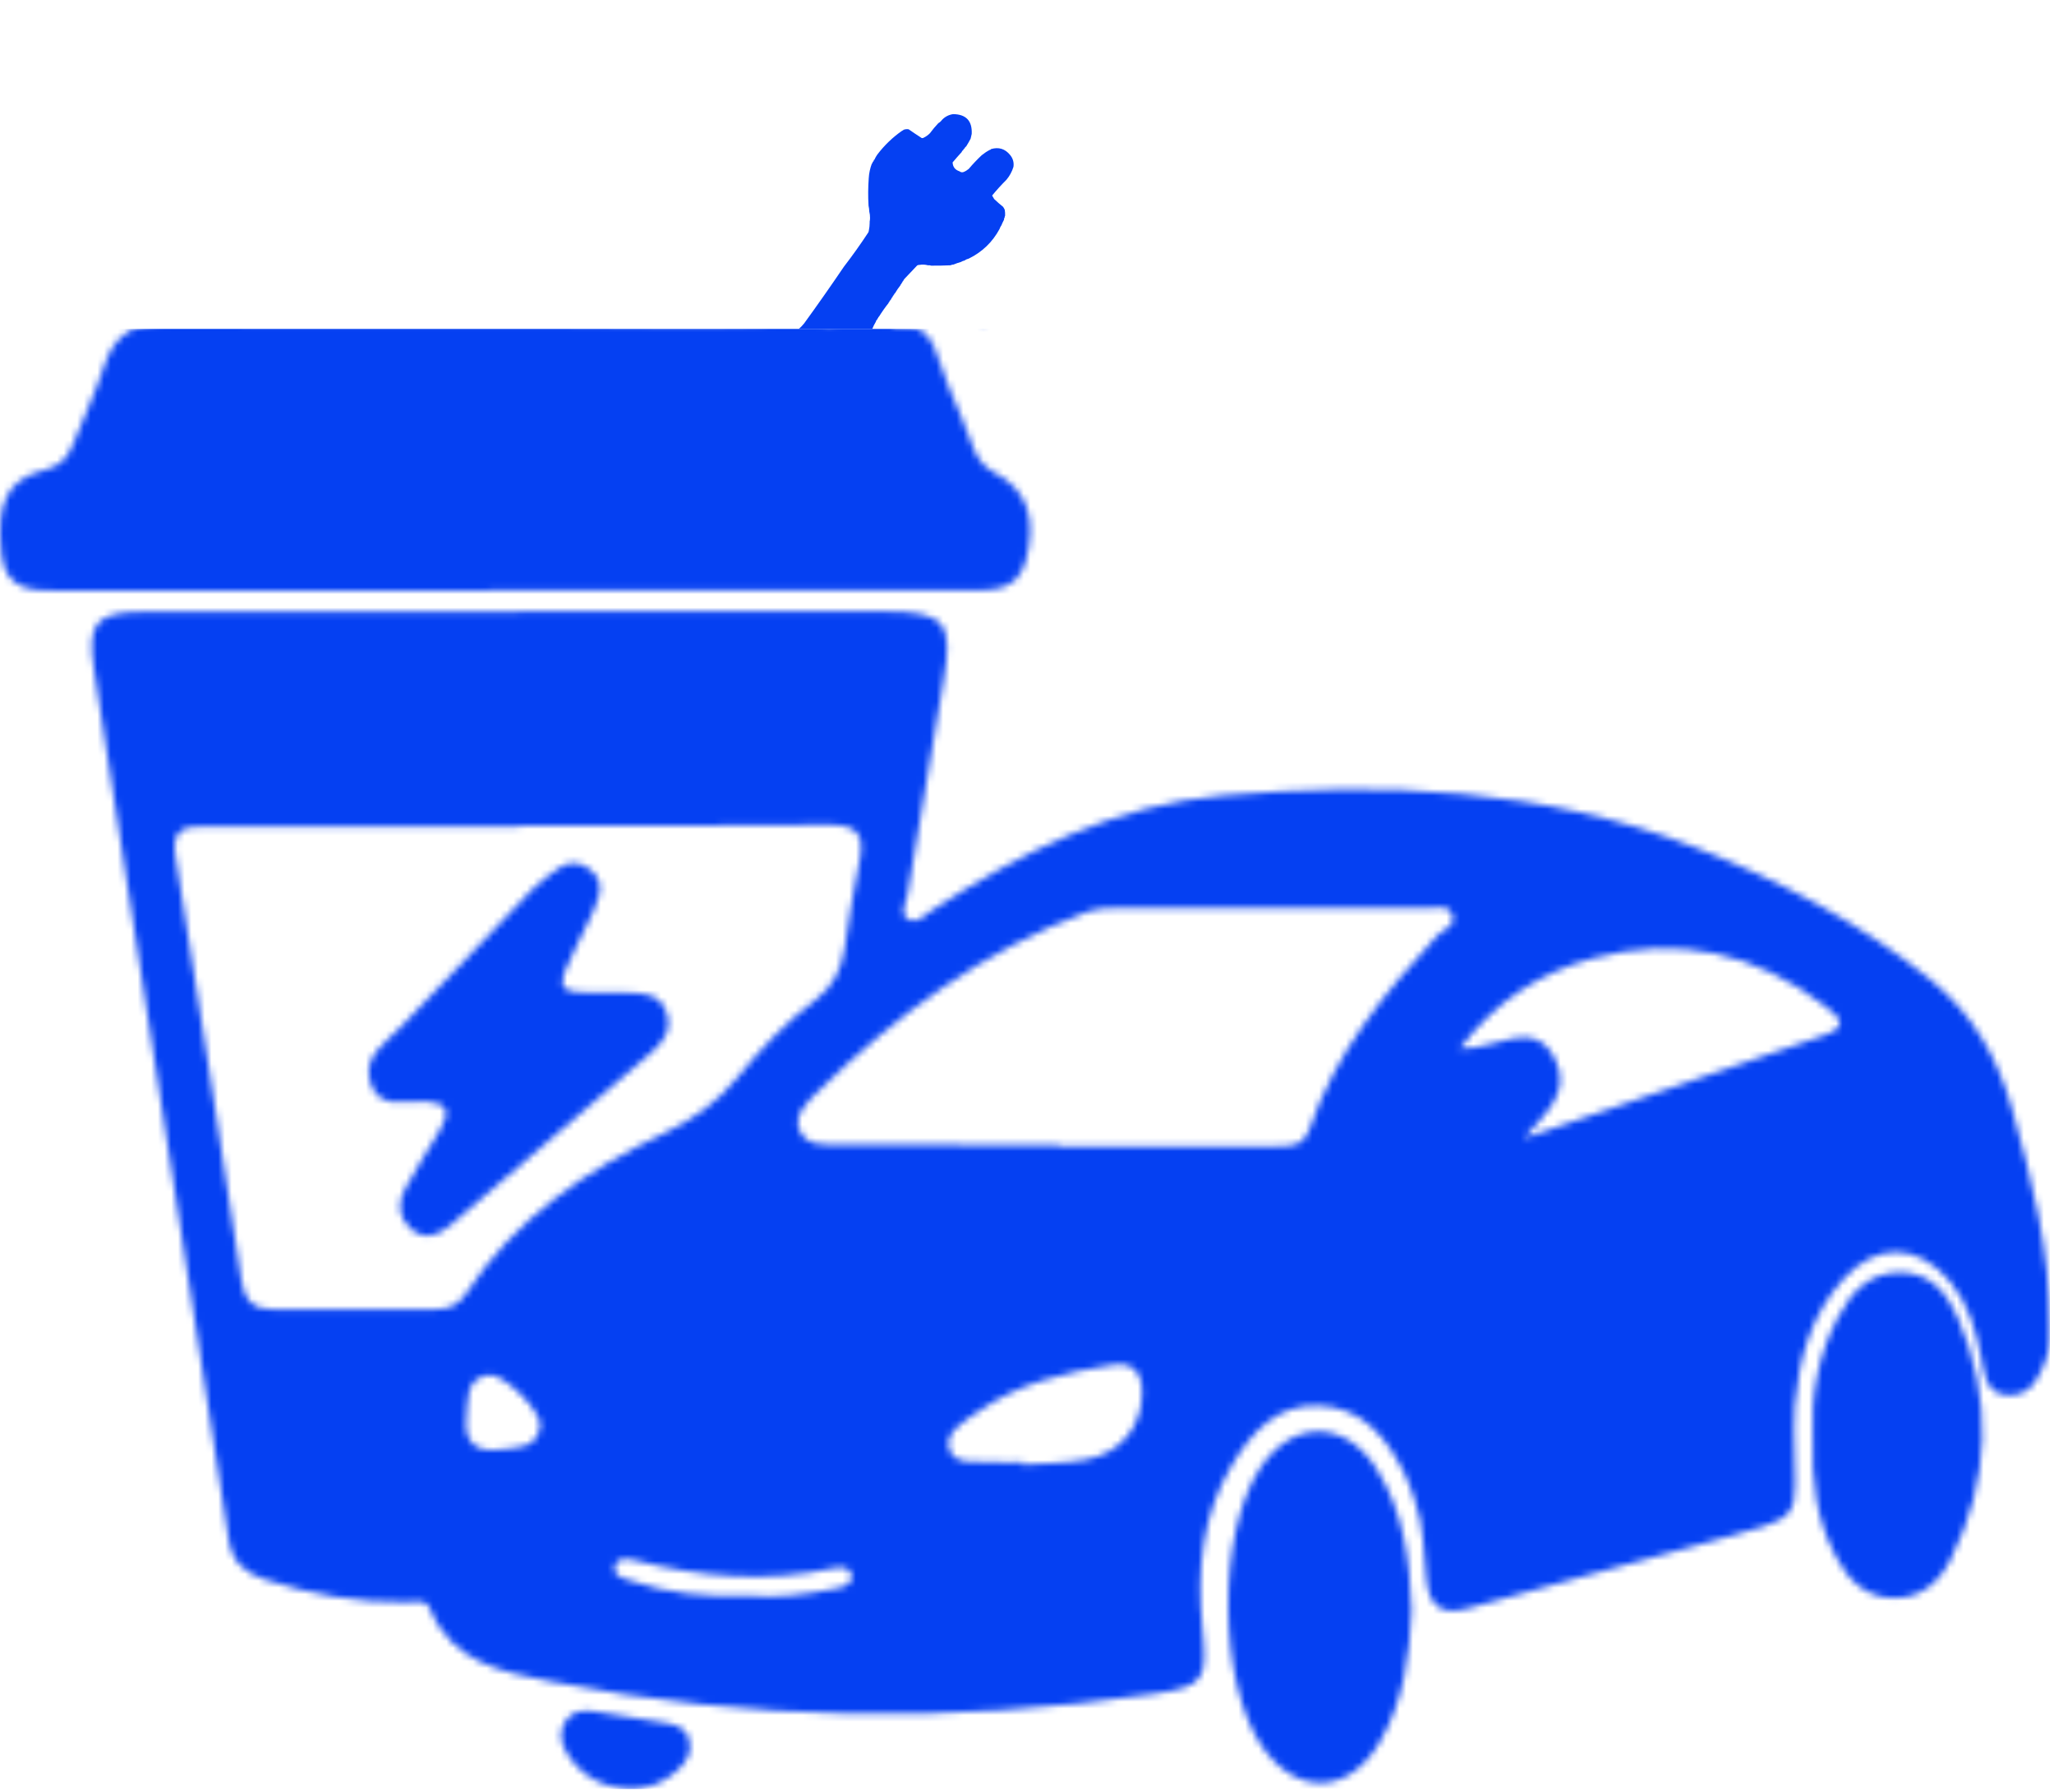
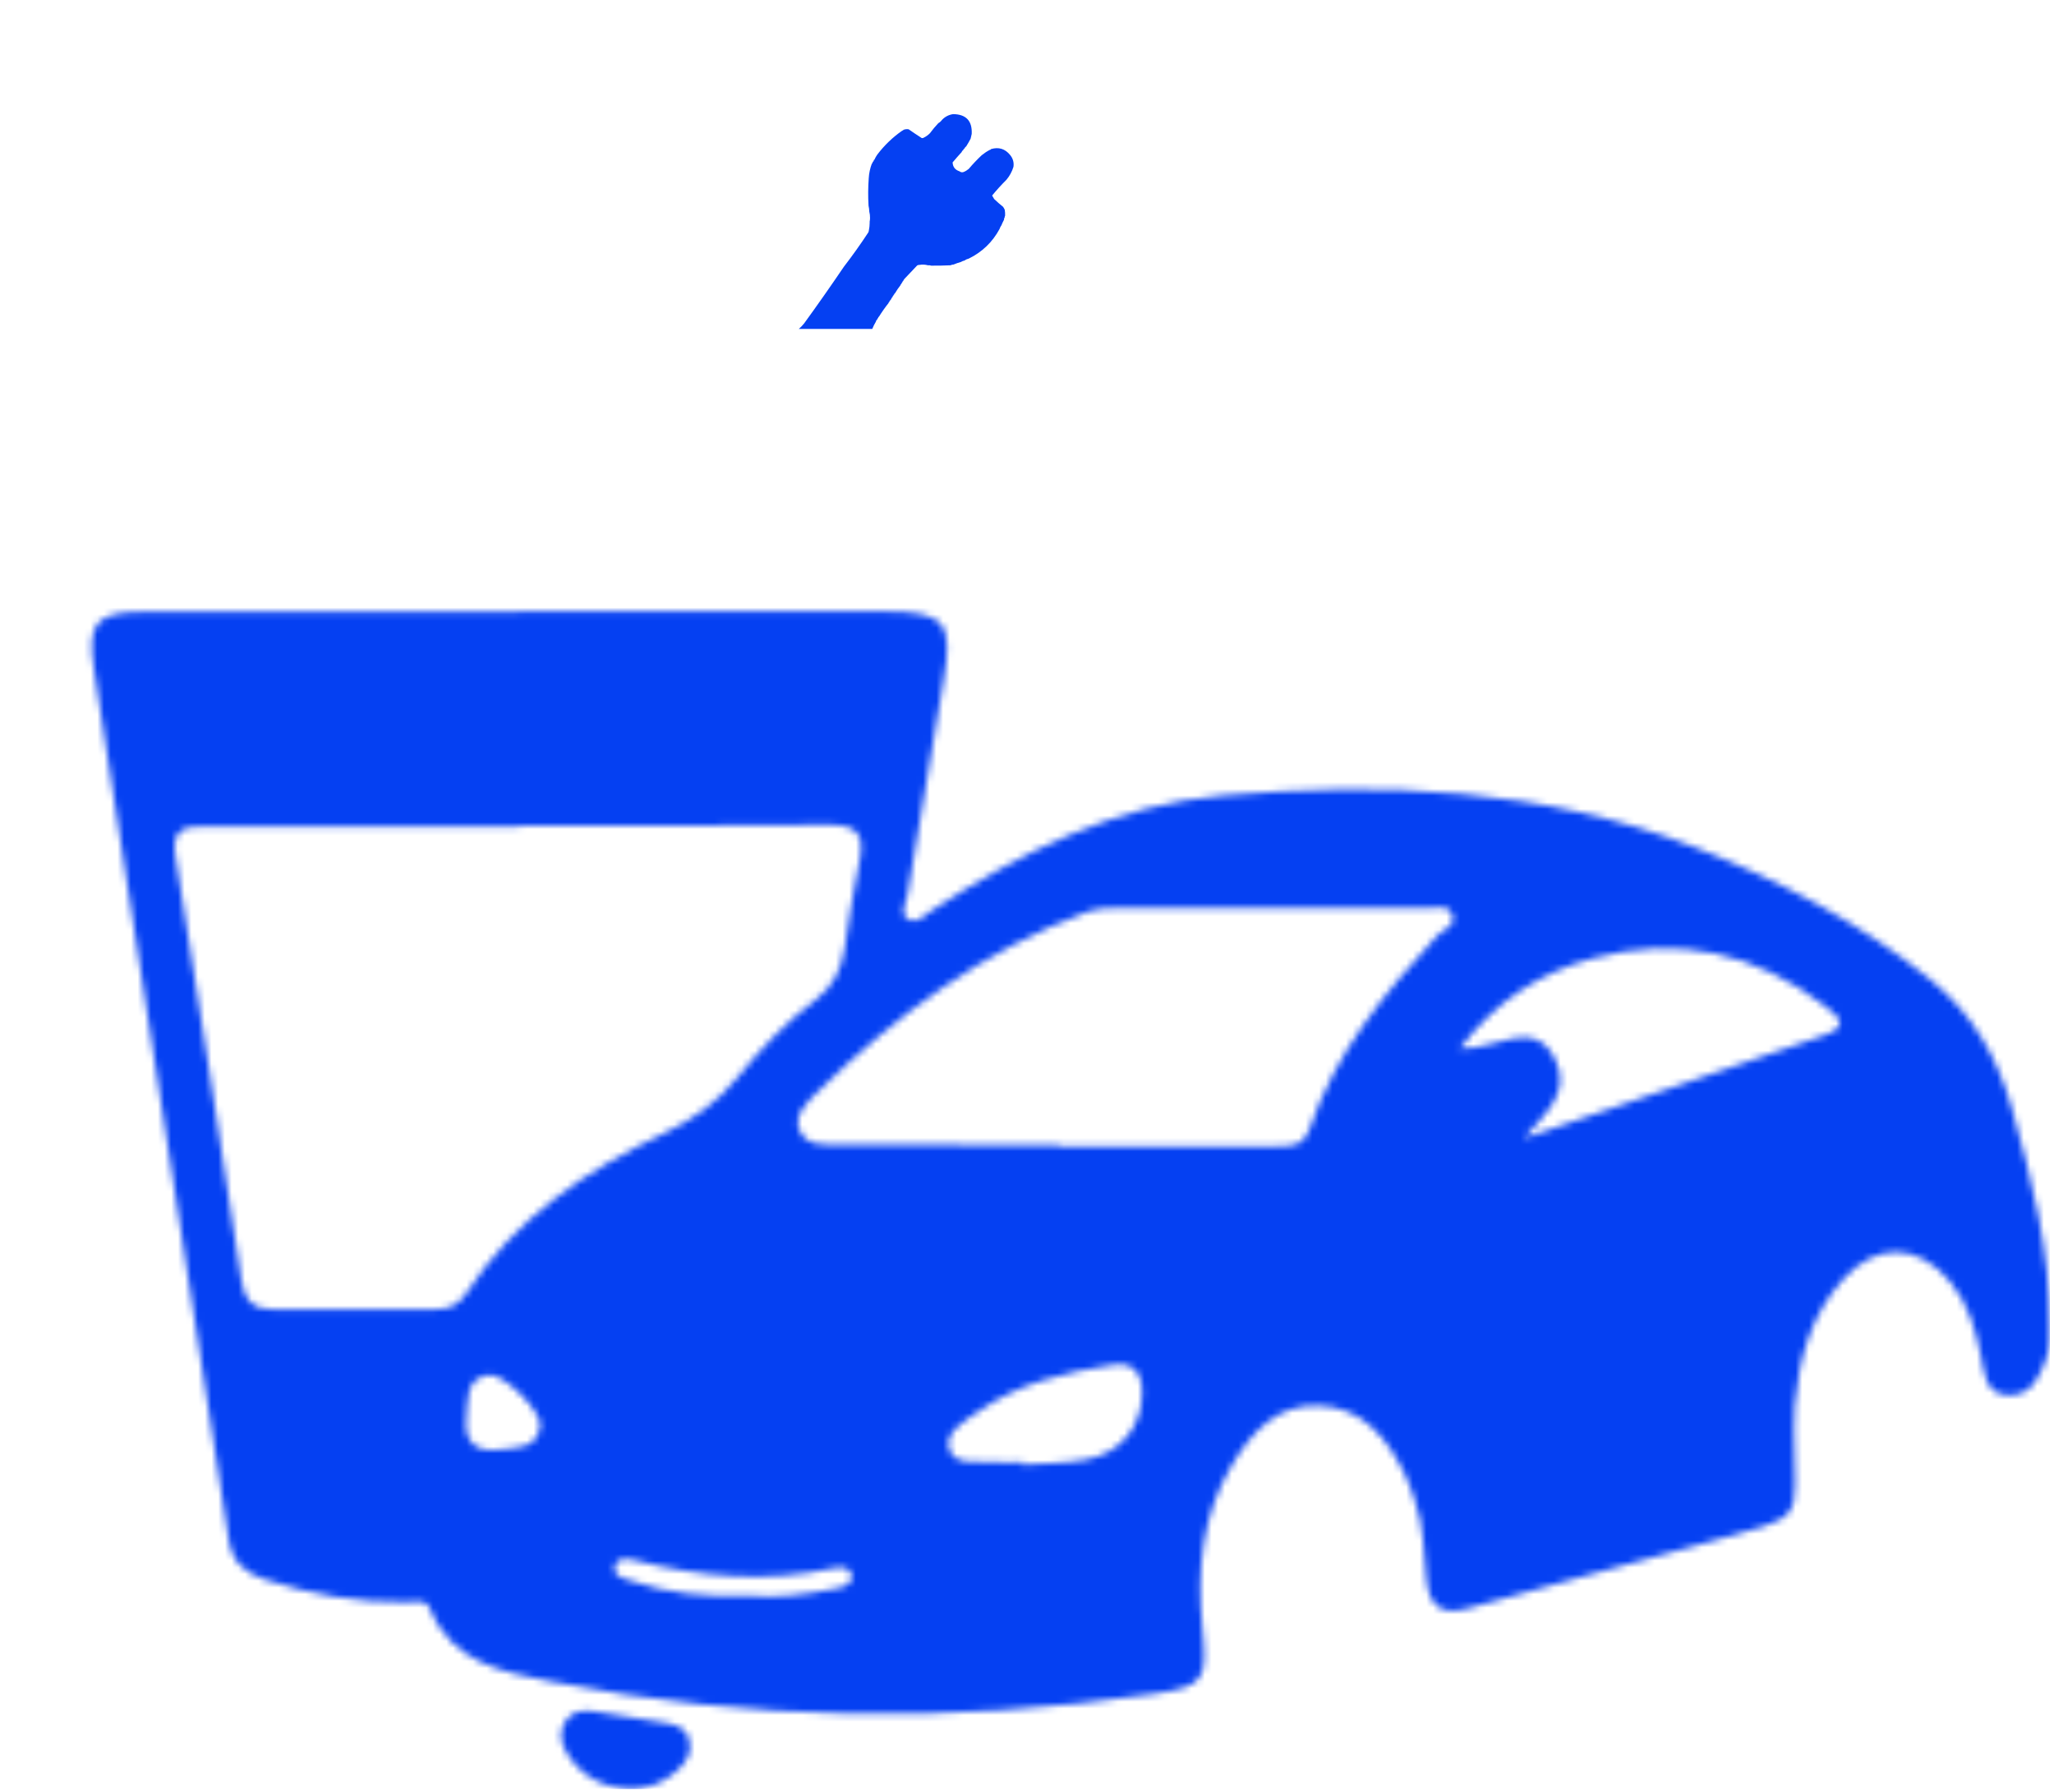
<svg xmlns="http://www.w3.org/2000/svg" width="306" height="267" viewBox="0 0 306 267" fill="none">
  <g clip-path="url(#clip0_377_112)">
    <mask id="mask0_377_112" style="mask-type:alpha" maskUnits="userSpaceOnUse" x="0" y="22" width="306" height="245">
      <path d="M77.27 91.07C95.43 91.07 113.59 91.04 131.75 91.08C140.79 91.1 142.07 92.68 140.59 101.29C138.76 111.95 136.96 122.61 135.2 133.29C135 134.51 133.88 136.08 135.33 136.94C136.64 137.72 137.8 136.29 138.85 135.6C152.11 126.93 166.19 119.89 182.12 118.5C206.03 116.41 229.99 117.41 252.55 126.24C264.98 131.1 277.08 137.41 287.67 145.99C293.87 151.01 297.62 157.58 299.73 165.11C302.71 175.7 305.43 186.36 305.38 197.48C305.38 198.97 305.48 200.57 305.01 201.93C304.03 204.76 302.83 208 299.17 207.85C295.67 207.71 295.62 204.4 295.09 201.85C294.26 197.9 293.18 194.09 290.51 190.91C285.76 185.24 279.62 185.02 274.63 190.53C269.83 195.83 268.01 202.35 267.4 209.3C267.3 210.46 267.27 211.63 267.28 212.8C267.32 227.51 269.76 225.44 254.1 229.85C242.4 233.15 230.62 236.17 218.94 239.54C214.82 240.73 212.97 239.44 212.52 235.36C212.08 231.4 212.15 227.36 210.78 223.53C210.33 222.28 209.95 220.99 209.37 219.79C206.7 214.3 203.07 209.65 196.45 209.4C190.21 209.16 186.43 213.4 183.52 218.27C179.08 225.72 178.29 233.98 179.12 242.4C179.89 250.26 179.59 251.21 171.92 252.34C141.85 256.77 111.84 256.42 81.99 250.49C74.85 249.07 67.35 247.75 64.04 239.65C63.41 238.1 61.83 238.66 60.5 238.68C53.28 238.79 46.26 237.53 39.41 235.29C36.54 234.35 34.58 232.72 34.07 229.41C27.41 186.12 20.65 142.85 13.98 99.57C12.94 92.83 14.32 91.18 21.29 91.14C39.95 91.03 58.61 91.1 77.27 91.1V91.07ZM77.41 122.96C77.41 123.02 77.41 123.08 77.41 123.14C61.75 123.14 46.09 123.19 30.43 123.1C27.12 123.08 25.53 123.74 26.15 127.61C29.53 148.65 32.76 169.72 35.96 190.78C36.42 193.78 37.77 195.12 40.88 195.08C48.88 194.97 56.87 195.03 64.87 195.04C66.81 195.04 68.26 194.5 69.44 192.69C76.69 181.56 87.26 174.34 98.96 168.81C103.35 166.73 106.92 164.15 109.89 160.48C113.37 156.2 117.16 152.22 121.57 148.89C124.15 146.94 125.36 144.38 125.83 141.29C126.48 137.01 127.09 132.72 128 128.5C128.87 124.46 127.88 122.81 123.38 122.88C108.06 123.1 92.73 122.97 77.4 122.97L77.41 122.96ZM157.76 170.58C157.76 170.64 157.76 170.71 157.76 170.77C168.59 170.77 179.42 170.77 190.26 170.77C192.41 170.77 194.19 170.87 195.2 167.92C198.98 156.82 206.27 147.92 214.08 139.42C214.94 138.48 216.85 138.03 216.42 136.5C215.89 134.59 213.91 135.29 212.54 135.28C197.04 135.23 181.54 135.24 166.04 135.28C164.72 135.28 163.32 135.34 162.11 135.78C146.51 141.55 133.47 151.21 121.72 162.75C120.28 164.17 118.19 166.1 119.09 168.34C120.11 170.86 123.04 170.52 125.27 170.54C136.1 170.65 146.93 170.59 157.76 170.59V170.58ZM227.05 169.57C241.94 164.45 256.83 159.3 271.74 154.23C275.5 152.95 274.1 151.59 272.02 149.98C261.61 141.9 249.96 139.3 237.27 142.77C229.5 144.89 222.85 149.09 217.48 156.21C222.83 156.48 228.65 151.23 231.81 158.06C234.04 162.88 230.08 165.99 227.05 169.58V169.57ZM152.37 217.84C152.37 217.96 152.37 218.07 152.38 218.19C155.51 217.96 158.7 218.02 161.77 217.44C167.15 216.44 170.23 212.36 170.14 207.27C170.09 204.26 168.6 202.89 165.78 203.33C158.71 204.44 151.76 206.06 145.78 210.26C143.81 211.64 140.75 213.31 141.37 215.73C142.06 218.45 145.52 217.6 147.9 217.8C149.38 217.93 150.88 217.82 152.37 217.82V217.84ZM111.64 237.73C115.44 238.1 119.88 237.59 124.28 236.69C125.43 236.46 126.92 236.23 126.86 234.86C126.79 233.34 125.31 233.38 124.15 233.63C114.21 235.8 104.4 234.96 94.64 232.47C93.59 232.2 92.03 231.87 91.63 233.3C91.2 234.83 92.88 235.12 93.84 235.45C99.38 237.37 105.12 237.98 111.66 237.73H111.64ZM74.38 215.94C76.84 215.58 79.95 216.02 80.48 212.46C80.8 210.34 74.97 204.48 72.75 204.84C69.25 205.41 69.76 208.54 69.49 211.07C69.11 214.69 70.64 216.38 74.38 215.94Z" fill="black" />
-       <path d="M152.86 32.5C136.33 53.13 123.14 45.148 123.38 44.968C125.45 43.519 119.68 45.63 122.61 48.06C125.15 50.17 150.798 34.237 149.438 36.428C142.098 59.858 150.02 41.72 150 42.34C149.8 50.64 151.2 37.23 143.52 37.69C139.81 37.91 134.17 42.94 133.44 46.59C133.24 47.56 131.85 48.77 134.34 48.57C139.43 48.15 139.68 54.02 141.28 57.5C142.67 60.52 143.81 63.66 145.03 66.76C145.66 68.36 146.57 69.58 148.19 70.42C153.02 72.95 154.47 77.27 152.86 83.41C151.58 88.27 147.66 87.92 144.02 87.93C98.88 87.98 53.74 87.99 8.6 88C4.6 88 0.8 87.91 0.2 82.5C-0.62 75.01 1.02 71.38 6.7 69.99C8.99 69.43 10.08 68.17 10.86 66.21C12.39 62.34 14.21 58.56 15.48 54.61C17.05 49.7 20.19 47.96 25.22 48C44.04 48.16 62.86 48.06 81.68 48.06C92.17 48.06 102.68 48.54 113.16 48.13C119.86 47.86 120.56 45.62 122.61 42.34C124.37 39.52 125.56 38.03 127.6 35.4C129.93 32.38 130.6 26.68 130.49 25.3C129.9 18.05 122.99 26.26 130.49 25C108.86 58.754 124.092 44.36 124.802 43.7C126.372 42.25 124.326 40.36 125.986 42.34C126.676 43.17 127.846 44.1 126.426 45.72C125.596 46.67 132.47 34.987 131.75 36.428L152.86 32.5Z" fill="black" />
-       <path d="M210.3 239.8C210.02 246.7 209.11 253.45 205.56 259.52C200.94 267.43 193.13 267.64 187.97 260.1C181.47 250.58 181.3 228.61 187.66 218.81C192.42 211.47 200.35 211.37 205.04 218.76C209.1 225.16 210.04 232.42 210.29 239.8H210.3Z" fill="black" />
-       <path d="M270.08 214.27C269.75 208.04 270.84 201.88 273.87 196.14C275.84 192.41 278.56 189.54 283.1 189.55C287.56 189.55 290.09 192.65 291.64 196.23C296.91 208.38 296.52 220.51 290.59 232.35C288.86 235.8 286.05 238.2 281.92 238.06C277.81 237.92 275.32 235.31 273.51 231.9C270.61 226.44 269.86 220.56 270.09 214.28L270.08 214.27Z" fill="black" />
      <path d="M94.02 266.54C89.96 266.35 86.68 264.74 84.49 261.23C83.58 259.77 83.19 258.17 84.14 256.55C85.14 254.84 86.82 254.71 88.49 254.94C91.92 255.42 95.33 256.04 98.74 256.6C100.4 256.87 102.08 257.15 102.65 259.09C103.25 261.14 102.17 262.6 100.78 263.86C98.88 265.58 96.6 266.46 94.02 266.55V266.54Z" fill="black" />
-       <path d="M90.57 147.9C91.57 147.9 92.57 147.9 93.56 147.9C95.96 147.92 98.33 148.05 99.29 150.83C100.21 153.49 98.75 155.32 96.92 156.9C86.98 165.48 77.03 174.03 67.05 182.56C65.28 184.08 63.2 184.82 61.2 183.06C59.34 181.43 59.16 179.25 60.32 177.15C62 174.09 63.88 171.15 65.65 168.14C67.2 165.5 66.55 164.25 63.35 164.08C60.4 163.92 56.46 165.41 55.17 161.28C53.96 157.39 57.44 155.38 59.67 153.03C65.73 146.64 71.84 140.29 77.94 133.93C78.63 133.21 79.28 132.43 80.06 131.82C82.36 130.03 84.7 127.11 87.83 129.47C90.74 131.66 88.86 134.61 87.71 137.18C87.17 138.39 86.55 139.57 85.96 140.76C82.48 147.82 82.59 147.99 90.57 147.9Z" fill="black" />
    </mask>
    <g mask="url(#mask0_377_112)">
      <path d="M-4 49H314V272H-4V49Z" fill="#0540F2" />
    </g>
  </g>
  <path fill-rule="evenodd" clip-rule="evenodd" d="M144.764 19.949C144.7 20.18 144.644 20.419 144.598 20.666C144.392 21.058 144.17 21.444 143.934 21.823C143.819 21.883 143.745 21.975 143.713 22.099C143.598 22.159 143.524 22.251 143.492 22.375C143.377 22.434 143.303 22.526 143.271 22.65C142.812 23.154 142.36 23.669 141.916 24.194C141.95 24.866 142.291 25.307 142.939 25.517C143.126 25.667 143.329 25.704 143.547 25.627C143.83 25.514 144.088 25.357 144.321 25.159C144.926 24.445 145.571 23.765 146.256 23.119C146.637 22.81 147.042 22.544 147.473 22.32C147.557 22.324 147.612 22.287 147.639 22.209C148.789 21.871 149.738 22.165 150.486 23.091C150.91 23.607 151.076 24.195 150.983 24.855C150.762 25.573 150.412 26.216 149.933 26.785C149.182 27.533 148.472 28.314 147.804 29.128C147.898 29.306 148 29.48 148.109 29.651C148.534 30.058 148.977 30.444 149.435 30.809C149.533 30.948 149.616 31.095 149.684 31.25C149.734 31.54 149.752 31.834 149.739 32.132C149.688 32.191 149.669 32.264 149.684 32.352C149.605 32.463 149.569 32.592 149.574 32.738C149.432 33.003 149.303 33.279 149.187 33.565C149.066 33.731 148.974 33.915 148.91 34.116C147.851 36.073 146.321 37.543 144.321 38.526C144.095 38.575 143.892 38.667 143.713 38.802C143.513 38.847 143.328 38.921 143.16 39.022C142.779 39.131 142.411 39.259 142.055 39.408C141.893 39.412 141.745 39.449 141.612 39.519C140.655 39.565 139.697 39.583 138.737 39.574C138.583 39.52 138.417 39.501 138.24 39.519C137.819 39.406 137.395 39.388 136.968 39.463C136.849 39.456 136.739 39.484 136.637 39.546C136.001 40.217 135.365 40.887 134.729 41.558C134.651 41.663 134.586 41.773 134.536 41.889C134.458 41.915 134.421 41.97 134.425 42.054C134.348 42.131 134.293 42.223 134.259 42.33C134.181 42.356 134.145 42.411 134.149 42.495C133.845 42.88 133.569 43.284 133.319 43.708C133.242 43.734 133.205 43.789 133.209 43.873C133.131 43.9 133.094 43.955 133.098 44.039C133.02 44.065 132.984 44.12 132.988 44.204C132.868 44.332 132.776 44.479 132.711 44.645C132.633 44.671 132.597 44.726 132.601 44.81C132.523 44.837 132.486 44.892 132.49 44.976C132.412 45.002 132.375 45.057 132.379 45.141C131.86 45.792 131.38 46.472 130.942 47.181C130.864 47.207 130.827 47.262 130.831 47.346C130.755 47.423 130.699 47.515 130.666 47.622C130.569 47.686 130.513 47.778 130.5 47.898C130.286 48.249 130.102 48.617 129.947 49C126.298 49 122.649 49 119 49C119.293 48.754 119.56 48.478 119.802 48.173C121.817 45.392 123.789 42.581 125.717 39.739C126.998 38.076 128.214 36.367 129.366 34.612C129.411 34.506 129.439 34.395 129.449 34.282C129.518 33.944 129.555 33.595 129.56 33.234C129.56 33.161 129.56 33.087 129.56 33.014C129.597 32.84 129.615 32.657 129.615 32.462C129.62 32.137 129.584 31.825 129.505 31.525C129.495 31.22 129.458 30.926 129.394 30.643C129.313 29.283 129.323 27.923 129.422 26.564C129.466 25.802 129.622 25.067 129.892 24.359C129.969 24.333 130.006 24.278 130.002 24.194C129.993 24.139 130.011 24.102 130.057 24.084C130.135 24.058 130.172 24.002 130.168 23.918C130.158 23.863 130.177 23.827 130.223 23.808C130.301 23.782 130.338 23.727 130.334 23.642C130.44 23.435 130.559 23.233 130.693 23.036C131.751 21.641 132.995 20.447 134.425 19.453C134.509 19.457 134.565 19.42 134.591 19.343C134.841 19.245 135.099 19.217 135.365 19.26C135.949 19.669 136.539 20.064 137.134 20.445C137.296 20.599 137.462 20.617 137.632 20.5C137.972 20.337 138.276 20.116 138.544 19.839C138.93 19.316 139.345 18.82 139.788 18.351C140.005 18.226 140.19 18.06 140.341 17.854C140.789 17.383 141.342 17.098 141.999 17C143.934 17.028 144.856 18.011 144.764 19.949Z" fill="#0540F2" />
  <defs>
    <clipPath id="clip0_377_112">
      <rect width="305.4" height="266.54" fill="white" />
    </clipPath>
  </defs>
</svg>